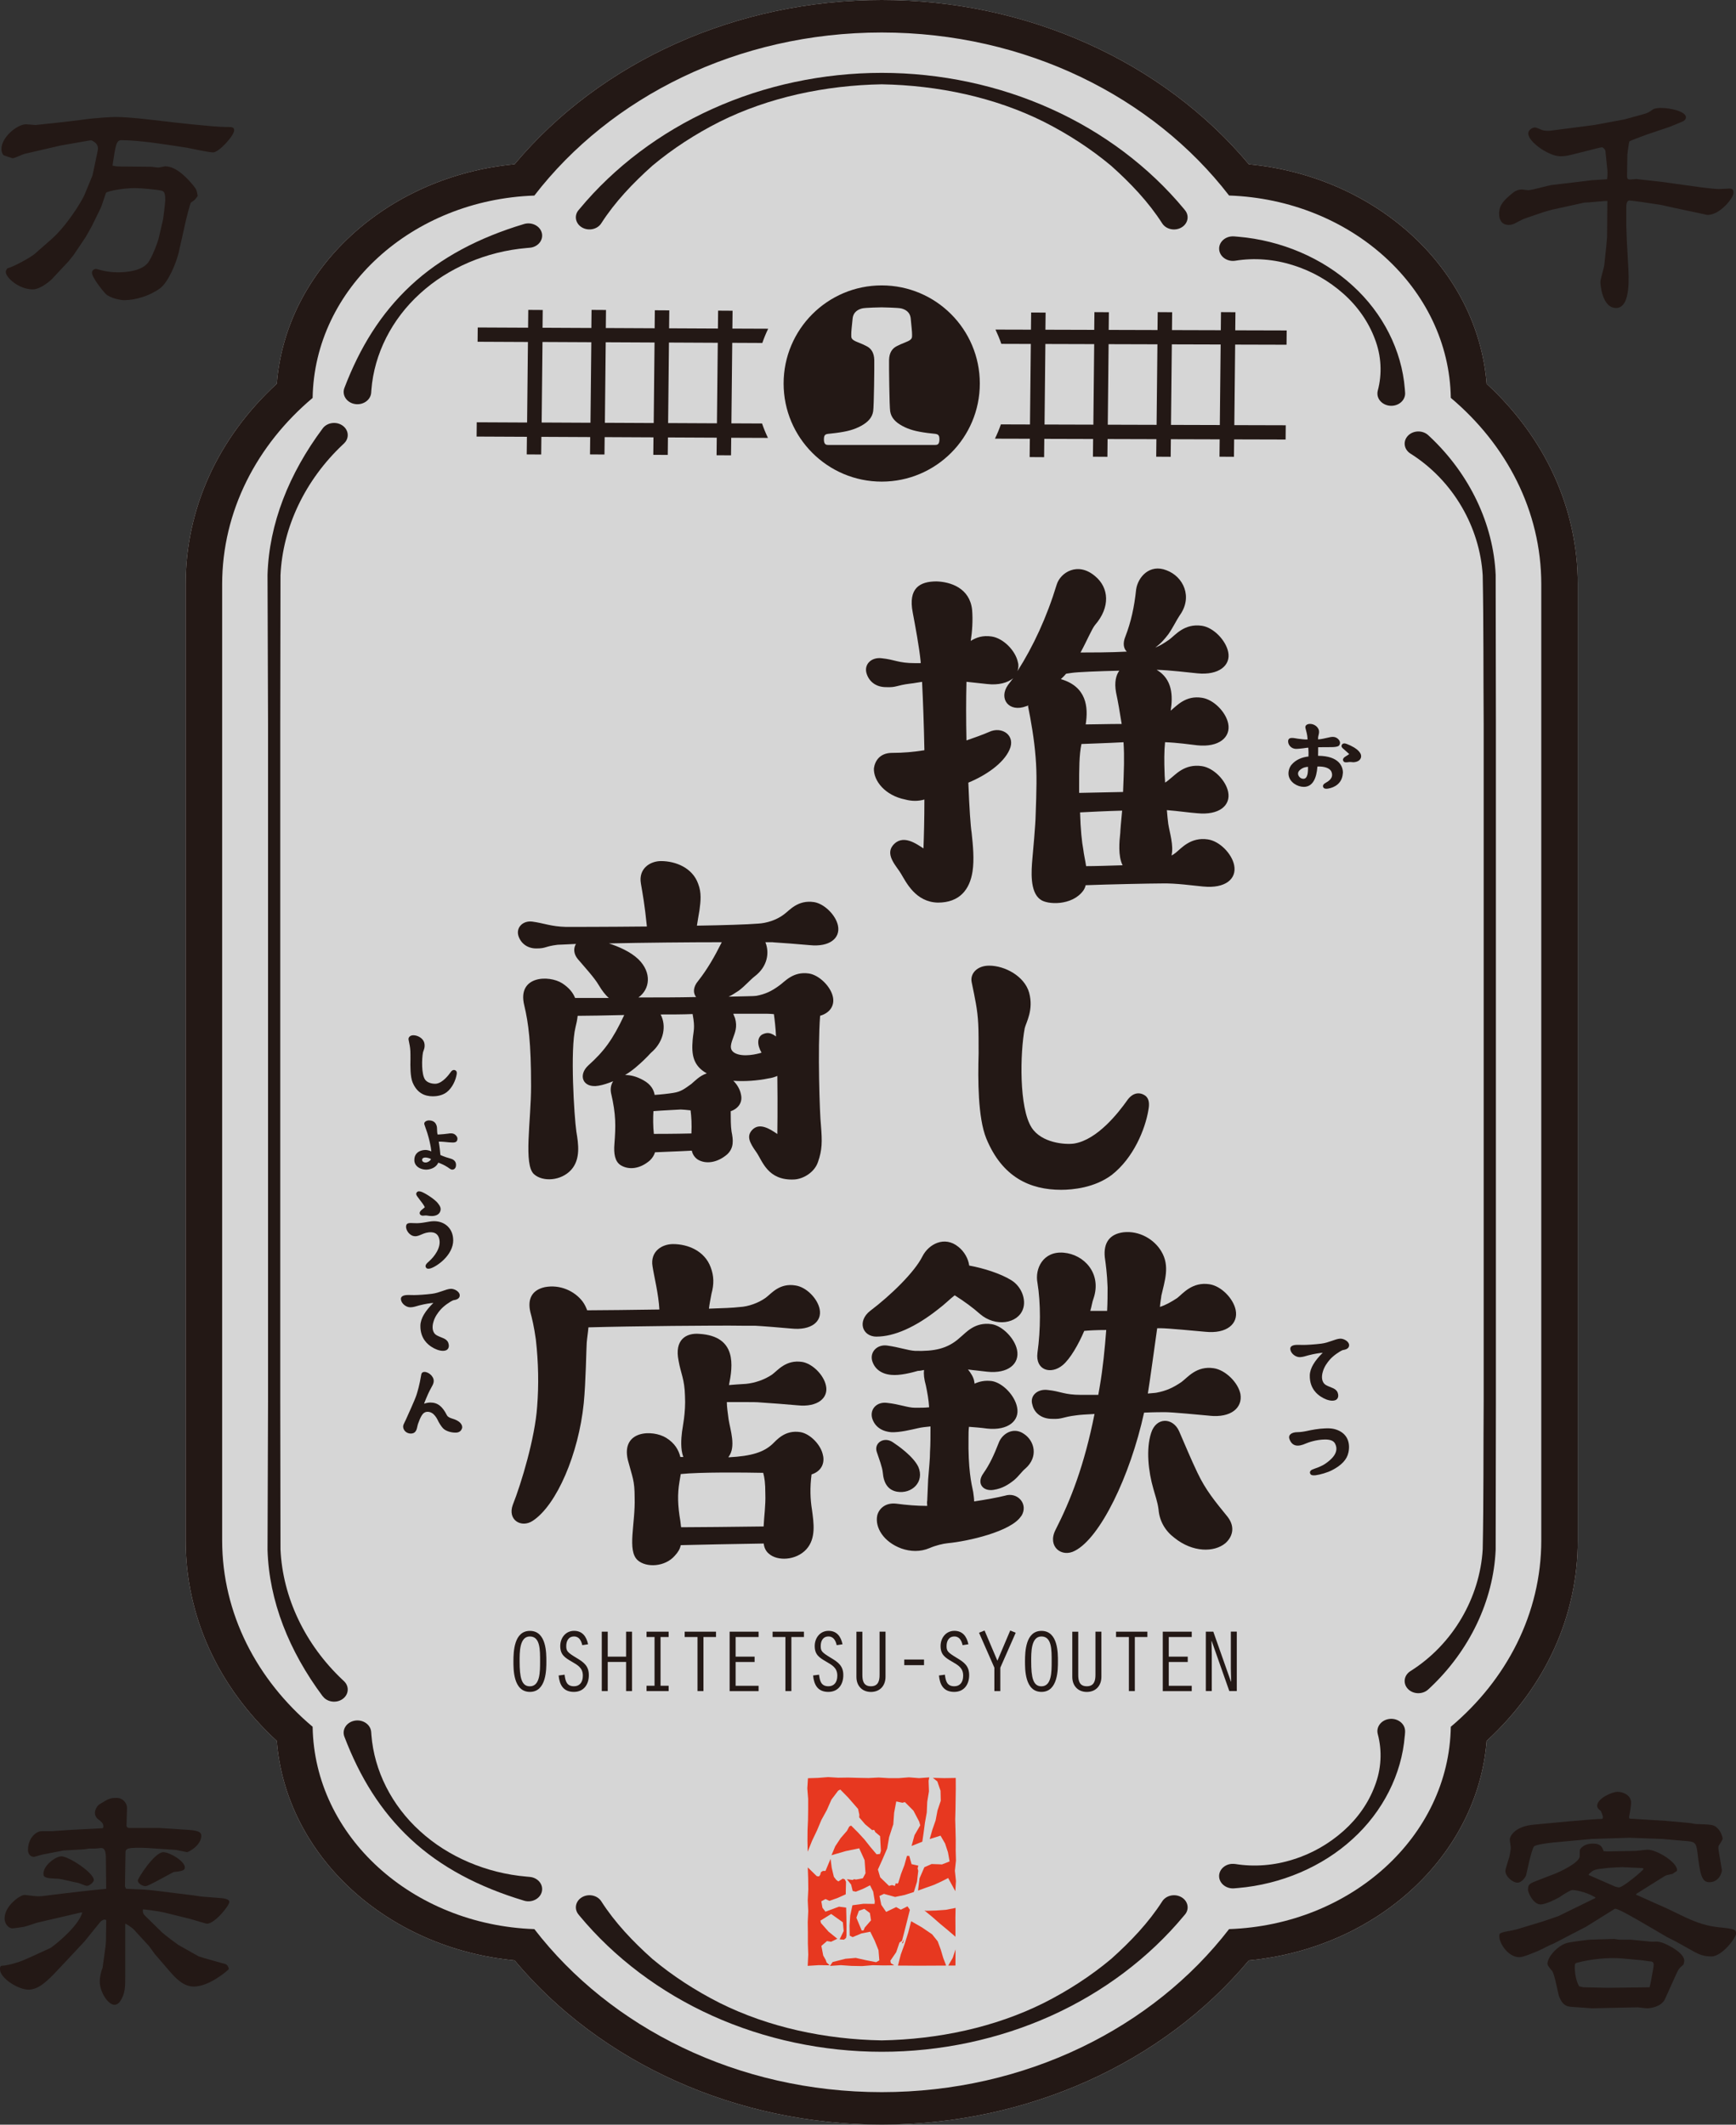
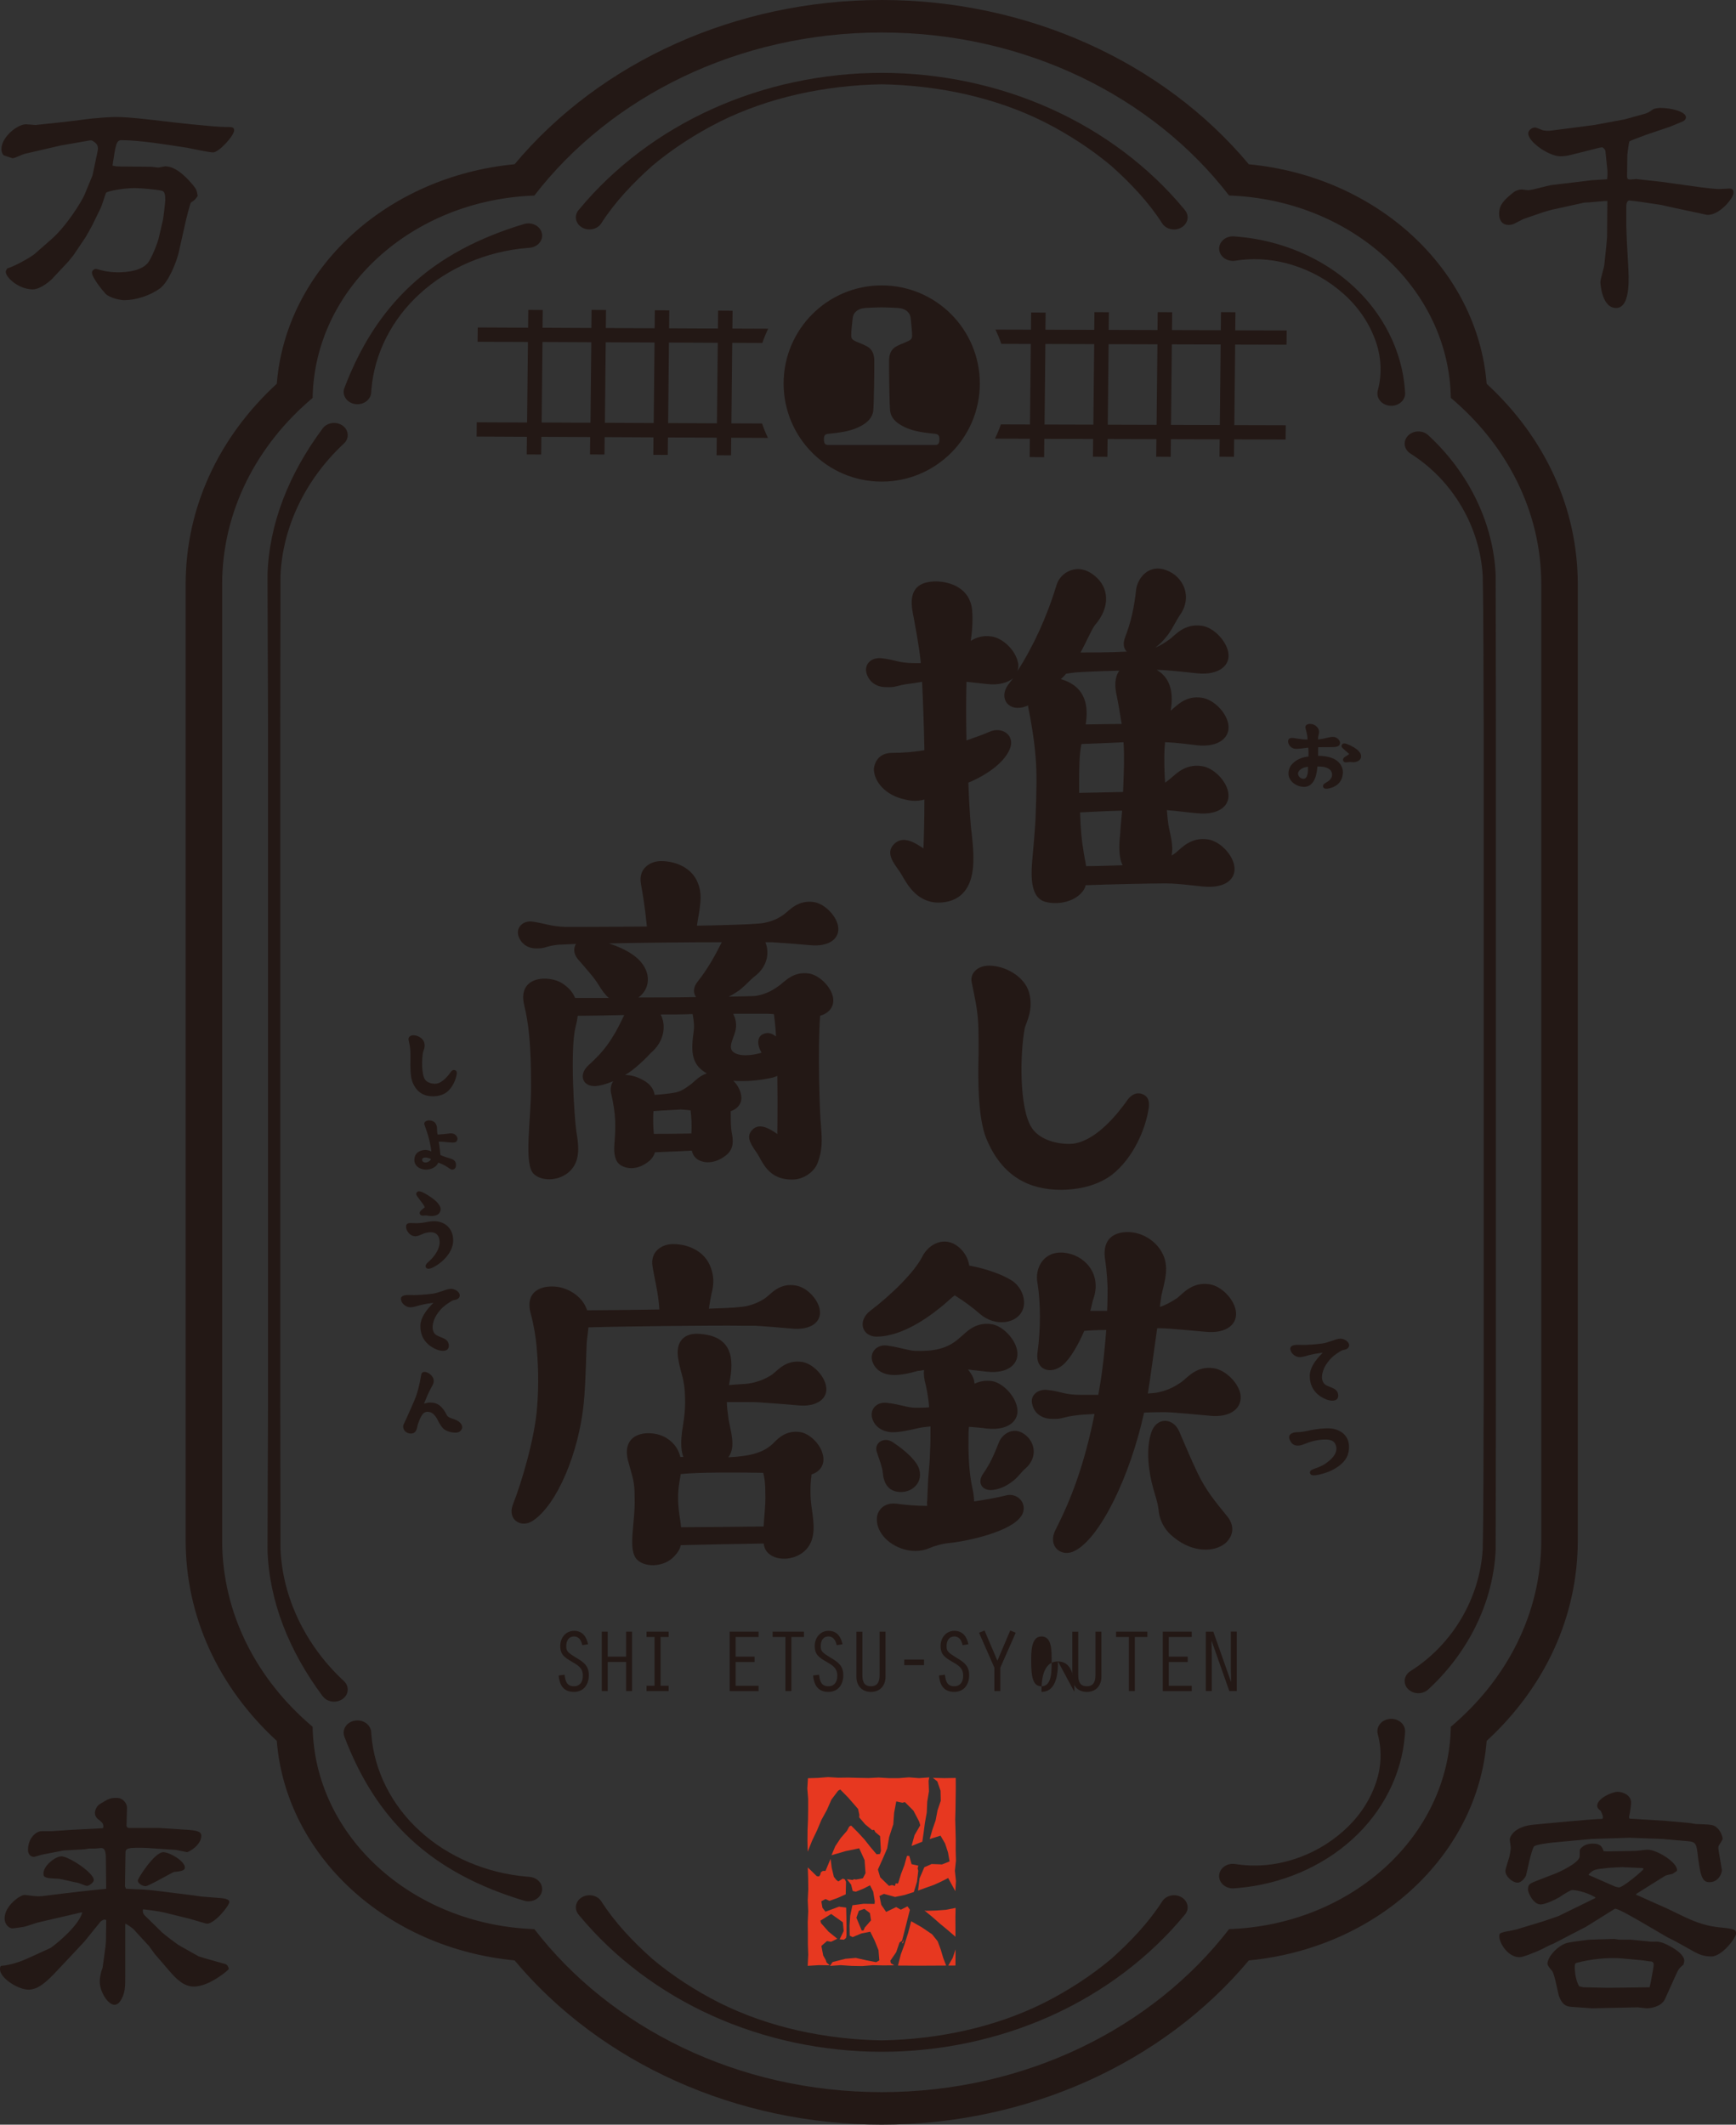
<svg xmlns="http://www.w3.org/2000/svg" id="_レイヤー_2" viewBox="0 0 373.38 456.95">
  <rect x="0" y="0" width="373.38" height="456.95" fill="#333333" stroke="none" />
  <g id="_レイヤー_1-2">
    <g>
-       <path d="M339.35,331.26V125.69c0-16.27-6.94-31.49-19.6-43.15-1.97-24.67-23.58-44.57-51.15-47.21C250.04,13.14,220.8,0,189.64,0s-60.4,13.14-78.96,35.32c-27.57,2.64-49.18,22.54-51.15,47.21-12.67,11.67-19.6,26.88-19.6,43.15v205.58c0,16.27,6.94,31.49,19.6,43.15,1.97,24.67,23.58,44.57,51.15,47.21,18.56,22.18,47.79,35.32,78.96,35.32s60.4-13.14,78.96-35.32c27.57-2.64,49.18-22.54,51.15-47.21,12.67-11.67,19.6-26.88,19.6-43.15h0Z" style="fill:#fff; opacity:.8;" />
      <g>
        <g>
          <path d="M331.5,331.26c0,15.81-7.5,30.04-19.46,40.11-.38,23.55-21.4,42.6-47.69,43.52-16.33,21.17-43.69,35.06-74.71,35.06s-58.39-13.89-74.71-35.06c-26.29-.92-47.31-19.97-47.69-43.52-11.96-10.07-19.46-24.3-19.46-40.11V125.69c0-15.81,7.5-30.04,19.46-40.11,.38-23.55,21.4-42.6,47.69-43.52C131.25,20.88,158.62,6.99,189.64,6.99s58.39,13.89,74.71,35.06c26.29,.92,47.31,19.97,47.69,43.52,11.96,10.07,19.46,24.3,19.46,40.11v205.58m7.85,0V125.69c0-16.27-6.94-31.49-19.6-43.15-1.97-24.67-23.58-44.57-51.15-47.21C250.04,13.14,220.8,0,189.64,0s-60.4,13.14-78.96,35.32c-27.57,2.64-49.18,22.54-51.15,47.21-12.67,11.67-19.6,26.88-19.6,43.15v205.58c0,16.27,6.94,31.49,19.6,43.15,1.97,24.67,23.58,44.57,51.15,47.21,18.56,22.18,47.79,35.32,78.96,35.32s60.4-13.14,78.96-35.32c27.57-2.64,49.18-22.54,51.15-47.21,12.67-11.67,19.6-26.88,19.6-43.15h0Z" style="fill:#231815;" />
          <g>
            <path d="M249.96,48.03c-2.92-4.56-6.77-8.63-10.99-12.39-4.35-3.64-9.24-6.81-14.48-9.46-10.55-5.26-22.71-7.83-34.85-8.05-12.14,.22-24.3,2.79-34.85,8.05-5.25,2.65-10.13,5.82-14.48,9.46-4.22,3.77-8.07,7.83-10.99,12.39-.8,1.25-2.59,1.68-3.99,.97-1.4-.71-1.89-2.3-1.09-3.55,.05-.08,.11-.17,.18-.24l.22-.26c7.48-9.02,17.35-16.47,28.59-21.53,11.23-5.08,23.82-7.75,36.42-7.75,12.6,0,25.18,2.67,36.42,7.75,11.24,5.06,21.11,12.5,28.59,21.53l.2,.25c.96,1.16,.68,2.79-.62,3.64-1.3,.85-3.13,.61-4.09-.55-.07-.08-.13-.17-.19-.26Z" style="fill:#231815;" />
            <path d="M303.36,359.4c9.19-5.78,14.93-15.84,15.54-26.19,.22-10.55,.13-21.3,.21-31.94V155.68c-.08-10.64,0-21.38-.21-31.94-.61-10.35-6.35-20.41-15.54-26.19-1.33-.84-1.64-2.47-.7-3.65,.94-1.18,2.77-1.46,4.1-.63,.16,.1,.3,.21,.43,.33l.43,.4c8.44,7.96,13.59,18.67,14.07,29.63l.05,32.05v145.58l-.05,32.05c-.48,10.96-5.63,21.67-14.07,29.63l-.42,.39c-1.12,1.05-2.98,1.1-4.16,.11-1.18-.99-1.24-2.65-.12-3.7,.13-.13,.29-.24,.44-.34Z" style="fill:#231815;" />
            <path d="M296.33,84.02c.97-3.61,.77-7.53-.63-11.14-1.35-3.62-3.69-6.99-6.76-9.71-3.06-2.72-6.77-4.88-10.81-6.12-4.01-1.3-8.35-1.64-12.42-.98-1.61,.26-3.16-.69-3.45-2.13-.29-1.44,.78-2.81,2.39-3.07,.27-.04,.54-.05,.8-.03l.83,.07c9.27,.78,18.17,4.58,24.65,10.53,6.52,5.92,10.57,13.93,11.22,22.2l.06,.8c.11,1.46-1.12,2.73-2.77,2.83-1.64,.1-3.07-1-3.18-2.46-.02-.27,0-.55,.07-.8Z" style="fill:#231815;" />
            <path d="M254.65,412c-7.48,9.02-17.35,16.47-28.59,21.53-11.24,5.07-23.82,7.75-36.42,7.74-12.6,0-25.18-2.67-36.42-7.74-11.24-5.06-21.11-12.5-28.59-21.53l-.2-.25c-.96-1.16-.68-2.79,.62-3.64,1.3-.85,3.13-.61,4.09,.55,.07,.08,.13,.17,.19,.26,2.92,4.56,6.77,8.63,10.99,12.39,4.35,3.64,9.24,6.81,14.48,9.46,10.55,5.26,22.71,7.84,34.85,8.05,12.14-.22,24.3-2.79,34.85-8.05,5.25-2.65,10.13-5.82,14.48-9.46,4.22-3.77,8.07-7.83,10.99-12.39,.8-1.25,2.59-1.69,3.99-.97,1.4,.71,1.89,2.3,1.09,3.55-.05,.09-.11,.17-.18,.24l-.22,.26Z" style="fill:#231815;" />
            <path d="M302.14,373.31c-.65,8.27-4.7,16.29-11.22,22.2-6.48,5.95-15.38,9.75-24.65,10.54l-.81,.07c-1.63,.14-3.08-.93-3.24-2.38-.16-1.45,1.04-2.75,2.68-2.88,.27-.02,.55,0,.81,.03,4.07,.66,8.41,.31,12.42-.98,4.04-1.24,7.75-3.4,10.81-6.12,3.07-2.72,5.42-6.08,6.76-9.71,1.4-3.6,1.6-7.53,.63-11.14-.38-1.43,.61-2.86,2.21-3.2,1.6-.34,3.21,.54,3.59,1.97,.07,.27,.09,.53,.08,.79l-.06,.82Z" style="fill:#231815;" />
            <path d="M69.41,364.82c-7.26-9.74-11.54-20.5-11.87-31.5l.11-32.05V155.68l-.11-32.05c.33-11,4.61-21.76,11.87-31.5,.9-1.2,2.72-1.53,4.07-.73,1.35,.8,1.72,2.42,.82,3.62-.09,.12-.19,.23-.3,.34l-.34,.32c-8.01,7.57-12.87,17.68-13.33,28.06l-.05,31.94v145.58s.05,31.94,.05,31.94c.46,10.39,5.32,20.5,13.33,28.06l.33,.31c1.11,1.05,1.06,2.7-.12,3.69-1.18,.99-3.04,.94-4.15-.11-.11-.11-.22-.23-.31-.35Z" style="fill:#231815;" />
            <path d="M74.07,83.45c3.31-8.68,7.79-15.99,14.26-22.03,6.46-6.03,14.68-10.33,24.38-13.24,1.55-.46,3.22,.28,3.74,1.65,.52,1.38-.31,2.87-1.86,3.33-.21,.06-.43,.11-.65,.12l-.67,.06c-8.63,.73-16.91,4.27-22.95,9.81-6.07,5.51-9.84,12.97-10.44,20.67l-.05,.66c-.11,1.45-1.53,2.55-3.16,2.45-1.63-.1-2.86-1.36-2.75-2.82,.02-.23,.07-.46,.15-.67Z" style="fill:#231815;" />
            <path d="M79.88,373.13c.6,7.7,4.36,15.16,10.44,20.67,6.04,5.54,14.32,9.07,22.95,9.8l.66,.06c1.62,.14,2.82,1.42,2.66,2.87-.15,1.45-1.6,2.51-3.22,2.37-.23-.02-.46-.06-.66-.13-9.7-2.91-17.92-7.21-24.38-13.24-6.47-6.03-10.95-13.35-14.26-22.03-.53-1.38,.3-2.88,1.85-3.35,1.55-.47,3.23,.27,3.76,1.65,.08,.22,.13,.44,.15,.65l.05,.67Z" style="fill:#231815;" />
          </g>
        </g>
        <g>
          <polygon points="202.34 387.29 201.64 389.37 201.23 391.52 200.53 393.52 199.96 395.52 202.29 394.79 203.27 396.48 203.89 398.37 204.24 400.33 202.59 400.98 202.04 400.95 200.37 400.89 198.81 401.58 197.78 403.96 197.45 406.6 199.19 405.97 200.86 405.38 202.4 404.68 203.93 403.9 205.47 406.73 205.61 404.55 205.38 402.34 205.61 400.14 205.55 397.92 205.56 395.72 205.51 393.51 205.45 391.29 205.51 389.08 205.54 386.87 205.57 384.65 205.56 382.38 203.09 382.42 200.64 382.36 201.6 383.12 202.29 385.13 202.34 387.29" style="fill:#e73820;" />
          <path d="M191.53,421.64l1.23-1.8,.71-2.08,.53-.35,.45-1.72,.43-1.7,.82-3.26-.51-.74-1.44,.72-1-.56-2.16,1.04-1.04-1.52-.4-1.91,.97-.45,2.4,.66,2.07-.43,1.96-.63,.68-2.21,.27-2.34-.14-.54,.16-.58-1.46-.32-.5-1.78h-.49s-.55,1.99-.55,1.99l-.73,1.9-.59,1.93-.22,.17-.32-.12-.18,.59-.62-.18-.65,.17-1.89-1.83-.5-1.68,1.02-2.27,.97-2.25,.42-2.44,.75-2.32,.15-.43,.18-2.51,.46-2.43,1.32,.28,.53-.14,1.85,1.85,1.22,2.33,.24,.81-1.23,2.12-.64,2.32,.28-.1,2.03-.81,.26-1.77,.3-2.27,.4-2.25,.1-2.29,.37-2.25-.08-2.27,.15-.73-2.21,.16-2.17-.17-2.17,.17h-2.17s-2.17-.13-2.17-.13l-2.17,.11-2.17-.04-2.18-.06-2.17,.03-2.18-.13-2.18,.17-2.15,.07-.14,2.2,.18,2.24v2.25s-.03,2.25-.03,2.25l-.1,2.25-.02,2.25,.05,2.36,.95-2.37,1.05-2.2,.95-2.26,1.17-2.13,.99-2.25,1.44-1.91,.46-.25,1.68,1.71,2.15,2.47,.27,1.24-.03,.57,1.28,1.49,1.5,1.25,.44-.05,.24,.48,1.03,.86,.18,3.18-.21,.66-.72,.07-1.33-1.57-1.29-1.63-1.4-1.52-1.46-1.46-.38,.18-.51,.95-1.36,1.57-1.16,1.75-.81,1.93,3.07-.89,2.89-.6,1.16,2.55,.2,2.81-.57,1.08-1.47,.28-.42-.08-.32,.17-1.23-.17,.91,1.16,.34,1.38,.67,.15,1.55-.61,1.51-.76,.68,1.36,.34,2.07-.04,.57-2.39-.03-2.38,.32-.47,2.21-.15,2.19,.04,2.13,.62,.32,1.88-.78,1.92-.38,.95,1.93,.82,2.04,.18,2.19-.69,.39-2.2-.43-2.18-.49-2.23,.19-2.75,.7-.57,.83,2.33-.16,2.3,.16,2.3,.04,2.3-.19,2.3,.05,2.29-.03-.72-.45-.12-.6Zm-5.55-7.06l-.24,.58-.4,.04-1.15-2.76,.54-1.49,1.17-.42,1.2,.9,.24,1.57-1.37,1.58Z" style="fill:#e73820;" />
          <polygon points="205.5 422.72 205.51 420.99 205.52 419.25 204.91 421.08 203.95 422.73 205.5 422.72" style="fill:#e73820;" />
          <polygon points="177.59 421.5 177.06 420.58 176.66 418.5 177.87 417.46 178.75 417.61 180.09 416.96 178.2 415.43 176.58 413.59 176.45 413.07 178.77 411.63 181.28 413.42 181.46 415.3 180.59 417.09 181.52 417.16 181.96 416.8 182.06 416.26 182.07 414.27 182.04 412.28 181.99 410.27 180.45 410.06 177.54 411.14 176.89 410.29 176.65 408.91 177.55 408.42 178.4 408.81 180.17 408.18 181.9 407.4 181.96 404.73 181.72 404.21 181.28 404.03 180.3 404.63 179.86 404.3 179.35 403.64 178.89 401.72 178.64 399.77 177.55 402.37 176.97 402.38 176.56 402.65 176.41 403.22 176.14 403.56 175.67 403.5 173.74 401.62 173.82 404.02 173.85 406.36 173.73 408.69 173.84 411.03 173.73 413.37 173.76 415.7 173.76 418.05 173.84 420.39 173.72 422.79 176.11 422.64 178.44 422.67 177.78 422.06 177.59 421.5" style="fill:#e73820;" />
          <polygon points="199.17 410.95 198.81 410.87 200.51 412.26 202.16 413.71 203.85 415.11 205.5 416.53 205.5 414.48 205.49 412.41 205.53 410.33 203.42 410.74 201.3 410.89 199.17 410.95" style="fill:#e73820;" />
          <polygon points="194.21 417.92 194.44 417.09 193.98 417.92 194.21 417.92" style="fill:#e73820;" />
          <polygon points="200.48 416.01 198.28 414.51 195.97 413.19 195.34 415.64 194.58 418.05 193.74 420.35 193.13 422.73 195.22 422.74 197.29 422.76 199.36 422.75 201.43 422.74 203.5 422.73 202.86 421.06 202.35 419.33 201.68 417.51 200.48 416.01" style="fill:#e73820;" />
        </g>
        <g>
          <path d="M345.23,32.35c-.05-.26-.22-.42-.61-.68-.61,.05-1.6,.37-2.71,.63l-4.2,1.05c-.83,.21-1.6,.26-2.1,.26-2.49,0-6.91-3.1-6.91-4.89,0-.89,1.05-1.31,1.44-1.31,.22,0,1.38,.47,1.6,.58,.55,.16,1.27,.16,1.77,.11l9.35-1.21,6.53-1.21,4.2-1.16c.72-.21,1-.32,1.94-1,.33-.21,1.11-.31,1.6-.31,2.43,0,5.48,.84,5.48,2,0,.53-.5,.84-.66,.89-.5,.21-2.71,1.16-3.21,1.31l-4.7,1.58c-.39,.16-3.43,1.26-3.59,1.42-.11,.21-.44,2.68-.44,2.84l-.06,4.57c0,.58,.06,.79,.78,.79,.22,0,1-.11,1.16-.11l5.64,.63,2.99,.42,5.36,.74c.88,.11,2.99,.37,3.82,.37,.39,0,2.1-.11,2.27-.11,.83,0,.88,.53,.88,.89,0,1.21-2.99,4.78-5.53,4.78-.33,0-.78-.16-1.11-.21l-6.14-1.31-2.82-.63-4.2-.63c-.17-.05-2.54-.32-2.6-.32-.66,0-.66,1.16-.66,1.26v4.26l.11,3.15,.33,6.04c.22,4.1-.06,8.41-2.65,8.41-3.04,0-3.37-5.2-3.37-5.57,0-.58,.83-3.31,.83-3.57l.44-4.15,.17-2,.06-7.72c-.66-.05-3.76,.32-4.42,.32-.17,0-.33,0-.66,.05l-6.91,1.52-1.66,.47-3.54,1.21c-1.11,.37-1.33,.53-2.82,1.31-.28,.1-.61,.26-1.22,.26-1.71,0-2.05-1.42-2.05-2.42,0-1.94,1.16-2.94,2.43-4.04,.61-.53,1.33-1.16,2.49-1.16,.06,0,1.16,.16,1.33,.16,.77,0,4.2-1,4.92-1.1l8.74-1.05,3.32-.21c.06-.47,.11-1.31,.06-1.89l-.44-4.31Z" style="fill:#231815;" />
          <path d="M343.13,408.06c-2.21-1.31-4.53-1.58-4.92-1.58-.44,0-1.77,.84-2.87,1.58-.77,.47-2.99,1.52-3.98,1.52-1.6,0-2.71-2.57-2.71-3.1,0-1.26,.22-1.36,2.43-2.21l3.15-1.21c1.16-.42,5.53-2.47,5.53-3.83,0-.16,0-1.42,.06-1.47,.55-.84,1.6-1.26,2.71-1.26,1.49,0,1.99,.42,2.38,1.63l.72,.05,6.03-.11c.44,0,2.32-.26,2.71-.26,2.05,0,6.69,2.89,6.3,4.57-.16,.11-.88,.58-.94,.63-.28,.05-1.49,.31-1.6,.42l-3.87,2.42c-1.77,1.1-1.99,1.26-2.32,1.47l-.06,.16,6.58,2.94,4.04,1.94c3.76,1.79,6.19,2.05,7.91,2.21,2.49,.26,2.99,.42,2.99,1.26,0,.89-2.99,4.94-5.31,4.94-1.6,0-2.6-.42-3.59-.95l-4.15-2.31-1.77-.89-5.75-3.36c-1.49-.84-5.14-2.99-5.53-2.73l-6.14,3.83-7.08,3.68c-.55,.16-2.71,1.31-3.21,1.52-1.05,.42-3.21,1.37-4.09,1.37-2.38,0-4.31-2.94-4.31-4.52,0-.63,.17-.68,1.22-.95,.39-.05,2.21-.42,2.54-.52l5.7-1.73,3.21-1.1,7.96-3.89,.06-.16Zm1.6-17.02c.06-.47,0-.58-.44-1.58-.33-.26-.77-.58-.77-1.1,0-1.58,3.21-3,4.37-3s2.93,.68,2.93,2.36c0,.42-.22,2.1-.44,2.99,0,.16,0,.42,.17,.42l7.69,.47,4.65,.42c.28,0,1.55,.21,1.82,.26,3.32,.11,3.65,.16,4.31,.58,1.11,.79,1.49,2.26,1.49,2.63,0,.11-.66,1.21-.83,1.42-.11,.21-.11,.58-.06,.95l.72,4.31c.06,.37-.5,2.63-2.71,2.63-1.66,0-1.99-1.79-2.54-6.41-.28-2.26-.66-2.31-2.71-2.47l-4.81-.42-7.08-.26-8.18,.26-8.02,.74c-.78,.05-4.09,.47-4.37,.89-.61,.84-1.6,5.99-1.71,6.25,0,.05-.77,1.52-1.83,1.52-1,0-2.6-1.31-2.6-2.52,0-.47,.72-2.52,.83-2.94,.06-.37,.33-1.42,.33-2.05,0-.26-.22-1.52-.22-1.79,0-.47,.83-2.84,5.36-3.2,2.32-.21,12.44-1.21,14.49-1.21l.17-.16Zm13.38,38.88c-.78,1.73-3.26,2-3.82,2-.33,0-1.99-.21-2.05-.21l-9.84,.21-4.53-.32c-1.38-.11-1.94-.84-2.49-2.1-.22-.37-1-4.99-1.55-5.62-.33-.37-1-1.16-1-1.52,0-1.58,2.43-4.2,4.53-4.57,.44-.11,4.15-.63,4.65-.63l5.2-.16c.17,0,.88,.16,1.05,.16h2.49l4.26,.42c.22,.05,1.11,0,1.27,0,.72,0,1.44,.26,2.21,.63,1.77,.84,3.76,2.21,3.76,3.47,0,.21-.11,.79-.22,.89-.83,.68-1.05,.95-1.6,2.21l-2.32,5.15Zm-17.53-2.52l5.25,.11,8.96-.11c.22-.68,.5-2.52,.61-3.05,.06-.26,.28-1.52,.28-1.79,0-.68-.5-.73-.72-.73-.33,0-1.71-.26-1.99-.26l-4.04-.37c-2.87-.26-6.69,.11-9.62,.89-.44,.1-.61,.16-.61,.95,0,1.31,.28,2.99,.94,4.15l.94,.21Zm6.86-21.64c.16,.05,.61,.16,.77,.16,.88,0,5.25-3.68,5.25-3.94,0-.05-.06-.16-.06-.21l-4.48-.21c-.55,0-3.21,.16-3.43,.21-2.49,.26-2.76,.31-3.76,1.31l-.06,.16,5.75,2.52Z" style="fill:#231815;" />
          <path d="M27.48,35.82l5.14,.05c.22,.05,1.27,.16,1.49,.16,.17,0,1.27-.26,1.44-.26,2.54,0,5.03,2.94,5.97,4.05,.72,.89,.78,1.05,1,2.31-.55,.84-.66,.89-1.44,1.42-.22,.21-1.16,4.05-1.22,4.41l-1.44,6.41c-.5,2.1-2.21,6.36-4.04,7.67-2.16,1.58-5.25,2.52-7.69,2.52-.61,0-2.93-.37-3.98-1.37-.61-.63-2.93-3.52-2.93-4.52,0-.63,.61-.84,.83-.84s.94,.26,1.49,.37c.83,.21,2.1,.37,3.21,.37,1.49,0,5.48-.16,6.8-2.47,.94-1.58,1.88-4.26,1.99-4.73l.94-4.04c.06-.11,.5-3.84,.5-4.2,0-.89,0-1.94-.72-2.1-1-.26-4.59-.58-5.75-.58-2.6,0-5.81,.63-6.25,1-.06,0-.94,2.89-1.22,3.41l-1.88,3.83-1.27,2.26-2.65,3.94-1.11,1.37-3.59,3.83c-.11,.11-2.32,2.15-4.04,2.15-3.04,0-5.81-2.57-5.81-3.73,0-.26,.06-.42,.33-.79,1.27-.31,4.92-2.31,5.81-3.05l3.65-3.2c3.32-2.89,6.58-8.25,7.13-9.56l1.71-4.15,.11-.47,1-4.73c.33-1.47-.5-1.94-1.27-2.36h-.39l-6.3,1.1-7.74,1.79c-.44,.11-2.16,.95-2.6,.95-.06,0-1.82-.63-1.88-.63-.39-.31-.5-1-.5-1.37,0-2.52,3.37-5.31,5.31-5.31,.33,0,1.71,.16,1.99,.16,.17,0,7.96-.84,9.4-1.05,3.98-.58,7.47-.68,7.85-.68,3.04,0,8.79,.74,9.73,.84,1.99,.26,11.39,1.31,13.83,1.31,1.49,0,1.94,0,1.94,.74,0,1.1-3.26,4.73-4.53,4.73-.88,0-4.76-.84-5.59-1-4.15-.63-10.07-1.63-14.16-1.63-1.05,0-1.22,1-1.88,5.46q.61,.21,1.99,.21h1.27Z" style="fill:#231815;" />
          <path d="M17.42,411.31l-9.24,2.15c-.5,.11-2.65,.89-3.1,.95-.39,.05-2.1,.32-2.43,.32-.66,0-1.66-.79-1.66-2.15,0-2.73,3.37-5.04,4.26-5.04,.39,0,2.05,.26,2.38,.26,.66,.05,1.05,0,1.38,0l4.26-.53c1.55-.21,5.97-.68,7.41-.84,.33-.05,1.88-.16,2.16-.21l-.06-6.09c0-1.26,0-2.68-1-2.68-.17,0-1,.11-1.22,.11h-1.38c-.16,0-.88,.16-1,.16l-4.53,.26-4.59,.89c-.28,.05-1.55,.47-1.77,.47-.89,0-1.27-.79-1.27-1.47,0-2.63,1.82-4.05,2.93-4.05h2.21l4.65-.31h.11l6.14-.32c.11,0,.17-.26,.17-.37,0-.68-.33-.95-1.27-1.68-.33-.32-.55-.79-.55-1.21,0-.79,.55-1.63,1-1.89,1.94-1.21,2.27-1.37,3.7-1.37s2.21,1.26,2.21,2.1c0,.63-.11,3.31-.11,3.83,0,.37,.28,.53,.55,.53h6.36l6.47,.42c2.43,.16,2.71,.68,2.71,1.26,0,2-2.65,3.52-3.1,3.52-.11,0-1.99-.42-2.32-.47l-6.19-.42c-1.88-.11-3.21,0-3.43,0-.83,.11-1.27,.26-1.27,.95l-.11,7.3,.22,.52c3.76,.16,4.15,.16,6.36,.42l8.13,1,1.77,.26,4.09,.32c.55,.05,1.88,.16,1.88,.84,0,.79-3.15,4.68-4.81,4.68-.22,0-3.04-.89-3.87-1.1l-5.31-1.31c-1.33-.32-4.26-.68-4.59-.68-.06,.47-.06,.89,.5,1.42l3.59,3.52c.55,.52,3.15,2.47,3.48,2.68l4.37,2.47,1.33,.42,4.48,1.26c.5,.16,.72,.89,.72,1.05s-4.15,3.78-7.52,3.78c-2.16,0-3.76-1.63-5.14-3.21l-3.26-3.78-1.22-1.68-3.37-3.68c-.16-.16-1.38-1.1-1.77-1.16v11.24c0,2.36,0,3.83-1.11,5.46-.28,.42-.72,.73-1.22,.73-1.33,0-3.15-2.68-3.15-5.04,0-.68,.11-1.21,.33-2.1,.06-.16,.22-.73,.28-.84l.61-4.41,.11-1.26,.06-4.57c-.11-.05-.28-.11-.39-.11-.17,0-.72,.26-.94,.58l-3.32,4.1-3.04,3.26-2.77,2.94c-2.16,2.31-4.09,4.2-6.25,4.2s-6.14-2.42-6.14-4.41c0-.68,.22-.74,.5-.74,.44,0,2.16-.26,4.48-1.16,.94-.37,5.09-2.31,5.92-2.68,1.94-1.37,6.14-5.04,6.8-7.62h-.28Zm-4.26-12.08c1.66,0,7.02,3.57,7.02,5.1,0,.47-.94,1.26-1.49,1.26-.33,0-1.6-.58-1.83-.63-.66-.1-3.59-.84-4.2-.89-2.65-.11-3.32-.21-3.32-1.1,0-1.84,2.71-3.73,3.82-3.73Zm21.95-.89c1.33,0,4.65,1.89,4.65,3.31,0,.68-.83,.79-2.32,.95-.28,0-5.42,3.05-6.14,3.05s-1.66-.63-1.66-1.21c0-.47,3.59-6.09,5.47-6.09Z" style="fill:#231815;" />
        </g>
        <g>
-           <path d="M117.51,357.3c0,1.61,.06,6.57-3.54,6.57s-3.54-4.93-3.54-6.57c0-2.11,.13-6.55,3.54-6.55,3.6,0,3.54,4.87,3.54,6.55Zm-5.75,0c0,3.45,.4,5.37,2.2,5.37,2.22,0,2.2-3.14,2.2-5.37,0-2.41,.06-5.35-2.2-5.35s-2.2,3.47-2.2,5.35Z" style="fill:#231815;" />
          <path d="M125.24,353.83c-.21-.94-.67-1.88-1.76-1.88-1.21,0-1.69,.98-1.69,2.05s.21,1.36,2.22,2.57c1.57,.94,2.64,1.73,2.64,3.7s-1.07,3.6-3.22,3.6c-2.26,0-3.08-1.49-3.28-3.53l1.28-.17c.17,1.42,.48,2.49,2.03,2.49,1.11,0,1.9-.75,1.9-2.28,0-1.68-1.09-2.26-2.41-3.03-1.48-.86-2.45-1.48-2.45-3.35,0-1.73,1.15-3.26,2.97-3.26s2.68,1.28,3.01,2.89l-1.25,.19Z" style="fill:#231815;" />
          <path d="M129.43,350.92h1.28v5.37h3.95v-5.37h1.28v12.78h-1.28v-6.27h-3.95v6.27h-1.28v-12.78Z" style="fill:#231815;" />
          <path d="M140.78,352.07h-1.72v-1.15h4.75v1.15h-1.74v10.48h1.74v1.15h-4.75v-1.15h1.72v-10.48Z" style="fill:#231815;" />
-           <path d="M150.02,352.07h-2.76v-1.15h6.74v1.15h-2.7v11.63h-1.28v-11.63Z" style="fill:#231815;" />
          <path d="M156.93,350.92h6.23v1.15h-4.94v4.22h4.08v1.15h-4.08v5.12h4.94v1.15h-6.23v-12.78Z" style="fill:#231815;" />
          <path d="M168.93,352.07h-2.76v-1.15h6.74v1.15h-2.7v11.63h-1.28v-11.63Z" style="fill:#231815;" />
          <path d="M179.96,353.83c-.21-.94-.67-1.88-1.76-1.88-1.21,0-1.68,.98-1.68,2.05s.21,1.36,2.22,2.57c1.57,.94,2.64,1.73,2.64,3.7s-1.07,3.6-3.22,3.6c-2.26,0-3.08-1.49-3.28-3.53l1.28-.17c.17,1.42,.48,2.49,2.03,2.49,1.11,0,1.9-.75,1.9-2.28,0-1.68-1.09-2.26-2.41-3.03-1.48-.86-2.45-1.48-2.45-3.35,0-1.73,1.15-3.26,2.97-3.26s2.68,1.28,3.01,2.89l-1.25,.19Z" style="fill:#231815;" />
          <path d="M185.48,350.92v9.29c0,1.26,.25,2.45,1.84,2.45s1.86-1.21,1.86-2.45v-9.29h1.28v9.68c0,1.99-1.25,3.28-3.14,3.28s-3.12-1.32-3.12-3.22v-9.73h1.28Z" style="fill:#231815;" />
          <path d="M194.49,356.91h4.25v1.21h-4.25v-1.21Z" style="fill:#231815;" />
          <path d="M207.04,353.83c-.21-.94-.67-1.88-1.76-1.88-1.21,0-1.69,.98-1.69,2.05s.21,1.36,2.22,2.57c1.57,.94,2.64,1.73,2.64,3.7s-1.07,3.6-3.22,3.6c-2.26,0-3.08-1.49-3.28-3.53l1.28-.17c.17,1.42,.48,2.49,2.03,2.49,1.11,0,1.9-.75,1.9-2.28,0-1.68-1.09-2.26-2.41-3.03-1.48-.86-2.45-1.48-2.45-3.35,0-1.73,1.15-3.26,2.97-3.26s2.68,1.28,3.01,2.89l-1.25,.19Z" style="fill:#231815;" />
          <path d="M217.27,350.67l1.19,.48-3.31,7.51v5.04h-1.28v-5.04l-3.3-7.51,1.19-.48,2.76,6.5,2.76-6.5Z" style="fill:#231815;" />
-           <path d="M227.54,357.3c0,1.61,.06,6.57-3.54,6.57s-3.54-4.93-3.54-6.57c0-2.11,.13-6.55,3.54-6.55,3.6,0,3.54,4.87,3.54,6.55Zm-5.75,0c0,3.45,.4,5.37,2.2,5.37,2.22,0,2.2-3.14,2.2-5.37,0-2.41,.06-5.35-2.2-5.35s-2.2,3.47-2.2,5.35Z" style="fill:#231815;" />
+           <path d="M227.54,357.3c0,1.61,.06,6.57-3.54,6.57c0-2.11,.13-6.55,3.54-6.55,3.6,0,3.54,4.87,3.54,6.55Zm-5.75,0c0,3.45,.4,5.37,2.2,5.37,2.22,0,2.2-3.14,2.2-5.37,0-2.41,.06-5.35-2.2-5.35s-2.2,3.47-2.2,5.35Z" style="fill:#231815;" />
          <path d="M231.91,350.92v9.29c0,1.26,.25,2.45,1.84,2.45s1.86-1.21,1.86-2.45v-9.29h1.28v9.68c0,1.99-1.25,3.28-3.14,3.28s-3.12-1.32-3.12-3.22v-9.73h1.28Z" style="fill:#231815;" />
          <path d="M242.8,352.07h-2.76v-1.15h6.74v1.15h-2.7v11.63h-1.28v-11.63Z" style="fill:#231815;" />
          <path d="M250.09,350.92h6.23v1.15h-4.94v4.22h4.08v1.15h-4.08v5.12h4.94v1.15h-6.23v-12.78Z" style="fill:#231815;" />
          <path d="M259.35,350.92h1.61l3.79,10.75,.04-.04-.06-2.86v-7.86h1.28v12.78h-1.61l-3.79-10.77-.04,.04,.06,2.89v7.84h-1.28v-12.78Z" style="fill:#231815;" />
        </g>
        <g>
          <path d="M163.92,91.08l-6.61-.03,.18-17.32,6.47,.03c.36-1.05,.78-2.07,1.26-3.06l-7.7-.03,.04-3.84-3.11-.02-.04,3.85-10.5-.05,.04-3.86-3.11-.02-.04,3.87-10.5-.05,.04-3.88-3.11-.02-.04,3.89-10.5-.05,.04-3.82-3.11-.02-.04,3.83-10.83-.05-.03,3.07,10.83,.05-.18,17.32-10.83-.05-.03,3.07,10.82,.05-.04,3.79,3.11,.02,.04-3.8,10.5,.05-.04,3.73,3.11,.02,.04-3.74,10.5,.05-.04,3.76,3.11,.02,.04-3.76,10.5,.05-.04,3.78,3.11,.02,.04-3.78,7.9,.03c-.48-1-.9-2.02-1.26-3.08Zm-36.92-.16l-10.5-.05,.18-17.32,10.5,.05-.18,17.32Zm13.6,.06l-10.5-.05,.18-17.32,10.5,.05-.18,17.32Zm13.6,.06l-10.5-.05,.18-17.32,10.5,.05-.18,17.32Z" style="fill:#231815;" />
          <path d="M276.71,74.14l.03-3.07-11.06-.03,.04-3.89-3.11-.02-.04,3.89-10.5-.03,.04-3.84-3.11-.02-.04,3.85-10.5-.03,.04-3.8-3.11-.02-.04,3.81-10.5-.03,.04-3.68-3.11-.02-.04,3.69-7.63-.02c.47,1,.9,2.02,1.25,3.07l6.35,.02-.18,17.32-6.26-.02c-.36,1.05-.79,2.07-1.27,3.07l7.5,.02-.04,3.94,3.11,.02,.04-3.94,10.5,.03-.04,3.81,3.11,.02,.04-3.82,10.5,.03-.04,3.77,3.11,.02,.04-3.78,10.5,.03-.04,3.73,3.11,.02,.04-3.74,11.07,.03,.03-3.07-11.06-.03,.18-17.32,11.06,.03Zm-41.55,17.19l-10.5-.03,.18-17.32,10.5,.03-.18,17.32Zm13.6,.04l-10.5-.03,.18-17.32,10.5,.03-.18,17.32Zm13.6,.04l-10.5-.03,.18-17.32,10.5,.03-.18,17.32Z" style="fill:#231815;" />
        </g>
        <path d="M210.74,82.48c0,11.66-9.45,21.1-21.1,21.1s-21.1-9.45-21.1-21.1,9.45-21.1,21.1-21.1,21.1,9.45,21.1,21.1Zm-8.72,11.56c-.08-.54-.42-.66-.83-.73-.34-.05-.66-.06-1.71-.19-2.47-.33-3.94-.72-5.43-1.53-1.45-.79-2.37-1.74-2.59-3.13-.17-1.08-.27-9.78-.24-11.03,.04-1.64,.72-2.53,1.71-3.01,.51-.25,.79-.4,1.97-.87,1.38-.54,1.26-.96,1.27-1.55,.01-.59-.14-1.92-.29-3.48-.15-1.56-1.34-2-2.01-2.18-.66-.18-4.24-.24-4.24-.24,0,0-3.57,.05-4.24,.24-.66,.18-1.85,.63-2.01,2.18s-.31,2.89-.29,3.48c.01,.59-.11,1.01,1.27,1.55,1.18,.46,1.47,.62,1.97,.87,.99,.48,1.67,1.37,1.71,3.01,.03,1.25-.06,9.95-.24,11.03-.22,1.38-1.14,2.33-2.59,3.13-1.49,.81-2.96,1.21-5.43,1.53-1.05,.14-1.38,.14-1.71,.19-.41,.06-.75,.19-.83,.73-.07,.47-.03,1.01,.1,1.25,.12,.23,.28,.4,.74,.4h23.1c.46,0,.62-.16,.74-.4,.12-.24,.17-.78,.1-1.25Z" style="fill:#231815;" />
        <g>
          <g>
            <path d="M98.21,231.11c-.19,1.13-.87,2.81-2.15,3.8-1,.75-2.27,.87-2.95,.87-1.81,0-3.44-.73-4.38-3.02-.49-1.21-.49-3.44-.45-4.97,0-.63,0-1.35-.02-1.72-.04-.87-.19-1.5-.38-2.45-.11-.5,.32-.97,1.02-.97,.92,0,2.06,.61,2.34,1.57,.28,1.01-.17,1.74-.26,2.09-.28,1.45-.34,4.67,.41,5.82,.57,.89,1.93,1.01,2.49,.93,1.36-.22,2.59-1.82,3.08-2.51,.3-.44,.7-.55,1.06-.3,.26,.18,.26,.52,.19,.85Z" style="fill:#231815;" />
            <path d="M98.38,244.99c-.04,.53-.36,.73-1.02,.73-.23,0-.51-.02-.77-.04-.59-.06-1.7-.18-2.23-.15,.17,.91,.34,2.47,.36,2.87,.19,.1,.79,.34,1.21,.48,.66,.2,1.17,.34,1.36,.43,.43,.22,.76,.56,.79,1.15,.04,.77-.43,1.19-.98,1.07-.23-.06-.62-.37-.83-.51-.66-.44-1.53-.81-2-.97-.47,1.07-1.66,1.47-2.55,1.5-.85,0-1.6-.28-2.08-.77-.41-.42-.58-.97-.51-1.58,.11-1.15,1-1.82,2.3-1.88,.47-.02,1.13,.18,1.34,.32-.04-.45-.15-1.15-.21-1.4-.23-1.18-.51-2.1-.66-2.59-.09-.3-.55-1.64-.62-1.8-.19-.55,.47-.89,1-.89s1.19,.2,1.49,.81c.19,.37,.23,.69,.23,1.07,0,.57,.06,.97,.11,1.15h.3c.58-.02,1.47-.12,1.91-.18,.51-.08,1.15-.16,1.62,.26,.32,.28,.47,.59,.45,.89Zm-5.68,4.29c-.19-.14-.68-.28-1-.32-.64-.08-.98,.2-.91,.57,.06,.34,.41,.49,.72,.49,.55,0,1.06-.42,1.19-.73Z" style="fill:#231815;" />
            <path d="M97.48,266.71c0,3.25-3.49,5.64-4.85,6.07-.43,.14-.83,.12-1-.16-.32-.49,.15-.91,.72-1.42,.98-.87,2.64-2.89,2.1-4.83-.13-.51-.51-1.31-1.68-1.35-1.7-.06-2.47,.93-3.57,.85-1.13-.08-1.89-1.29-1.87-2.06,.04-.85,.62-.81,1.79-.75,1.76,.1,3-.42,4.23-.42,2.42,0,4.12,1.67,4.12,4.08Zm-7.72-9.39c-.17-.22-.38-.56-.11-.89,.28-.32,.66-.24,1.13-.06,.98,.42,2.83,1.64,3.42,2.43,.41,.54,.81,1.09,.41,1.9-.26,.53-.92,.83-1.77,.83-.79,0-1.02-.2-1.62-.1-.38,.08-.76-.02-.91-.32-.19-.4,.21-.79,.51-1.01,.23-.16,.55-.47,.55-.47,0,0-.19-.47-.87-1.31-.3-.39-.49-.65-.74-.99Z" style="fill:#231815;" />
            <path d="M97.5,279.64c-.76,.32-2.06,1.23-2.78,2.06-.55,.65-1.17,1.46-1.49,2.57-.32,1.03-.32,2.33,.7,2.91,.96,.55,2.13,.63,2.49,1.62,.17,.47,.17,.91-.04,1.23-.23,.37-.66,.49-1.11,.49-.81,0-1.74-.38-2.51-.89-.57-.38-2.4-1.64-2.34-4.55,.04-1.58,1.08-3.17,2.79-4.87-.68,.06-1.7,.2-3.04,.54-.66,.18-1.19,.39-1.87,.41-.96,.02-1.93-.79-2.06-1.64-.11-.65,.41-1.01,1.57-1.01,.17,0,1.13,.02,1.25,.02,.75,0,2.44-.1,3.85-.28,1.64-.2,3-1.03,4.06-1.07,.72-.02,1.72,.51,1.89,1.21,.09,.51-.11,1.09-1.36,1.25Z" style="fill:#231815;" />
            <path d="M99.35,307.21c-.13,.51-.58,.85-1.17,.89-1.02,.06-2-.26-2.57-.65-.47-.32-.87-.95-1.23-1.57-.3-.57-.96-2.25-2.42-2.25-.57,0-.98,.32-1.28,.83-.3,.49-.59,1.25-.74,1.68-.26,.63-.19,1.7-1,2.06-.68,.29-1.72,.02-2.1-.81-.36-.81,.09-1.21,.45-2.06,.38-.89,1.89-4.1,2.3-5.36,.21-.71,.62-1.94,1.02-4.37,.17-.99,1.77-.52,2.38,.49,.43,.59,.38,1.29-.08,2.06-.34,.59-.68,1.3-.81,1.58-.23,.53-.72,1.64-.89,2.16,.47-.16,.93-.25,1.36-.25,1.57,0,2.59,.83,3.55,2.73,.19,.36,.62,.56,1.11,.71,1.49,.42,2.34,1.19,2.15,2.12Z" style="fill:#231815;" />
          </g>
          <path d="M288.81,166.31c-.11,2.14-1.74,3.07-3.21,3.3-.49,.08-.89,0-1.02-.36-.11-.3,.06-.63,.45-.83,.66-.38,1.89-1.05,1.34-2.43-.34-.83-1.57-1.19-3.02-1.13-.19,2.59-1.04,4.37-2.93,4.37-1.36,0-3.04-.97-3.27-2.53-.11-.77,.15-1.66,.64-2.24,.93-1.09,2.27-1.62,3.64-1.76,.02-.71,.02-1.09-.04-1.9-.32,.02-.66,.06-.98,.12-.55,.06-1.11,.14-1.66,.14-.92,0-1.7-.75-1.7-1.62,0-.49,.28-.73,.81-.73,.45-.02,1.02,.14,1.28,.16,.64,.06,1.45,.22,2.1,.16-.06-1.11-.26-1.6-.47-2.49-.11-.53,.38-.85,.98-.85s1.23,.28,1.61,.77c.77,.99,0,1.68,.15,2.57,.66-.06,1.51-.24,2.08-.38,.79-.2,1.4-.28,1.98,.1,.7,.48,.81,1.17,.42,1.6-.4,.44-2.02,.32-2.91,.34,0,0-1.49,.02-1.57,.02,0,.22,0,1.5-.02,1.84,4.59,.02,5.4,2.38,5.34,3.76Zm-7.48-1.39c-.43,.04-.83,.1-1.23,.32-.43,.24-.92,.63-.92,1.13s.43,.99,.89,1.09c.7,.16,1-.26,1.17-1.05,.09-.53,.09-1.11,.09-1.5Zm11.35-1.9c-.19,.53-.72,.85-1.51,.91-.3,.02-.68-.1-1.15-.02-.49,.08-.89,.08-1.06-.18-.32-.47,.11-.85,.49-1.07,.3-.18,.49-.3,.74-.48,0,0-.6-.57-1.21-1.09-.21-.16-.6-.49-.38-.89,.19-.38,.62-.38,1.06-.2,.49,.18,1.02,.43,1.57,.75,.47,.3,1.85,1.19,1.45,2.29Z" style="fill:#231815;" />
          <g>
            <path d="M288.79,290.36c-.76,.32-2.06,1.23-2.78,2.06-.55,.65-1.17,1.46-1.49,2.57-.32,1.03-.32,2.33,.7,2.91,.96,.55,2.13,.63,2.49,1.62,.17,.47,.17,.91-.04,1.23-.23,.37-.66,.49-1.11,.49-.81,0-1.74-.38-2.51-.89-.57-.38-2.4-1.64-2.34-4.55,.04-1.58,1.08-3.18,2.79-4.87-.68,.06-1.7,.2-3.04,.54-.66,.18-1.19,.38-1.87,.41-.96,.02-1.93-.79-2.06-1.64-.11-.65,.4-1.01,1.57-1.01,.17,0,1.13,.02,1.25,.02,.75,0,2.44-.1,3.85-.28,1.64-.2,3-1.03,4.06-1.07,.72-.02,1.72,.51,1.89,1.21,.09,.51-.11,1.09-1.36,1.25Z" style="fill:#231815;" />
            <path d="M290.02,312.37c-.3,1.52-1.51,2.79-3.53,3.82-.91,.49-2.57,.97-3.53,1.09-.59,.06-.98,0-1.13-.3-.19-.32-.06-.67,.34-.89,.47-.24,2.06-.63,3.17-1.5,.79-.59,2.87-2.16,1.79-4.15-.34-.61-1.06-.85-2.15-.85-1.93,.02-3.64,.65-4.14,.87-1.55,.69-2.89,.73-3.51-.97-.3-.83,.36-1.48,1.79-1.48,.47,0,1.28-.1,2-.26,.87-.2,2.49-.51,3.87-.55,.75-.04,1.38,0,1.92,.12,2.47,.59,3.64,2.47,3.12,5.04Z" style="fill:#231815;" />
          </g>
          <g>
            <g>
              <path d="M258.84,190.67c-2.11-.19-6.03-.76-9.05-.67-2.11,0-11.36,.19-16.29,.38-.1,.48-.3,.86-.5,1.15-2.41,3.34-7.84,3.06-9.25,1.91-2.31-1.62-1.91-6.3-1.71-8.69,.1-.96,.7-7.83,.7-9.27,.2-5.44,.3-9.07,0-12.61-.3-3.92-1.01-7.93-1.61-10.89v-.29c-.1,.1-.3,.19-.4,.19-3.72,1.43-6.03-1.62-3.92-4.58,.4-.48,.7-.96,1.11-1.43-1.21,.96-3.12,1.53-5.63,1.24-.91-.1-2.61-.29-4.42-.48-.1,3.82-.1,8.21,0,12.61,1.61-.57,3.32-1.15,4.83-1.81,2.81-1.34,5.83,.76,4.42,3.82-1.31,2.96-5.13,5.54-8.85,7.07,.2,5.35,.5,9.55,.7,10.7,.3,2.77,.6,5.83,.2,8.41-.6,3.92-2.81,6.69-7.44,6.69-4.82-.1-6.84-4.39-7.94-6.21-.8-1.43-3.42-3.92-1.81-6.02,2.11-2.67,5.13-.38,6.64,.57,.1-2.58,.2-6.3,.2-10.51-1.31,.38-2.71,.38-4.12,0-4.32-.86-6.84-4.01-6.74-6.69,.2-1.53,1.21-3.34,3.92-3.34,2.41,0,4.52-.19,6.94-.57-.1-5.35-.3-10.7-.5-14.71-.81,.1-1.61,.29-2.52,.38-3.12,.38-2.91,.86-5.23,.76-2.21,0-3.72-1.24-4.22-3.06-.5-1.91,1.11-3.44,3.32-3.15,2.81,.29,3.52,1.05,7.14,1.05h1.21v-.29c-.3-3.15-1.21-7.93-1.71-10.6-1.01-5.25,1.51-6.69,5.13-6.69,3.02,.1,7.14,1.43,7.64,6.11,.2,2.29,0,4.87-.3,6.69,1.21-.76,2.61-1.24,4.52-.95,2.51,.38,5.13,3.06,5.63,5.54,.2,.67,.1,1.34-.1,1.91,3.42-5.35,6.33-11.65,8.45-18.63,.8-2.58,4.52-4.97,8.24-1.81,3.02,2.48,3.32,6.69,0,10.51-.7,.86-1.71,3.34-3.12,5.92,2.01,0,6.54,0,9.95-.19-.7-.67-.9-1.81-.3-3.25,1.21-3.15,1.91-6.31,2.31-10.13,.4-2.67,2.91-5.54,6.53-4.11,3.62,1.34,5.73,5.73,2.81,9.74-.7,1.05-1.41,2.58-2.41,4.01-.81,1.05-1.61,2-2.82,2.87,1.01-.38,1.91-.95,3.02-1.72,1.31-.96,3.22-3.53,7.04-2.96,2.51,.38,5.13,3.15,5.63,5.63,.6,2.87-2.01,5.06-6.64,4.59-2.01-.19-5.73-.67-8.75-.76,3.42,2.01,3.52,5.64,3.02,8.79,1.31-1.05,3.22-3.34,6.74-2.77,2.51,.38,5.13,3.06,5.63,5.54,.6,2.96-2.01,5.16-6.64,4.68-1.61-.19-4.32-.57-6.94-.67-.2,1.91-.2,4.2-.1,6.69,0,.67,.1,1.34,.1,2,.3-.19,.6-.38,.9-.67,1.31-.96,3.22-3.44,7.04-2.87,2.51,.38,5.13,3.06,5.63,5.54,.6,2.96-2.01,5.06-6.64,4.59-1.51-.1-4.12-.48-6.54-.67,.1,1.24,.2,2.2,.3,2.96,.3,1.91,1.21,4.68,.7,6.78,.3-.1,.5-.29,.9-.57,1.21-.96,3.22-3.44,6.94-2.87,2.51,.38,5.13,3.06,5.63,5.54,.6,2.96-1.91,5.06-6.64,4.59Zm-30.66-44.61c5.53,1.62,5.93,6.02,5.33,9.74,1.71,0,4.82-.1,7.74-.1-.4-2.58-.8-4.87-1.21-6.78-.4-2.2,0-3.73,.7-4.68-4.32,.1-9.05,.29-10.25,.48-.5,.1-.91,.1-1.21,.19-.3,.38-.7,.76-1.11,1.15Zm13.47,13.57c-3.42,.19-7.04,.29-9.05,.38-.5,2.39-.5,5.25-.5,9.36v1.15h.3c.7,0,5.33-.1,9.15-.19,.2-4.97,.3-7.55,.1-10.7Zm-8.04,26.65c1.91,0,5.03-.1,7.84-.19-1.01-2-.7-5.16-.5-6.97,0-.48,.2-2.68,.4-4.78-3.52,.09-7.24,.29-9.05,.38,.1,3.63,.4,6.49,.7,8.02,.1,.95,.4,2.2,.6,3.53Z" style="fill:#231815;" />
              <path d="M247,238.73c-.7,4.16-3.21,10.32-7.9,13.97-3.68,2.75-8.37,3.19-10.87,3.19-6.65,0-12.67-2.67-16.11-11.07-1.8-4.46-1.8-12.63-1.64-18.27,0-2.3,0-4.98-.08-6.31-.16-3.2-.7-5.5-1.41-8.99-.39-1.86,1.17-3.57,3.75-3.57,3.36,0,7.58,2.23,8.6,5.79,1.02,3.71-.63,6.39-.94,7.65-1.01,5.35-1.25,17.16,1.49,21.4,2.11,3.27,7.12,3.71,9.15,3.42,5-.82,9.54-6.68,11.34-9.21,1.1-1.63,2.58-2.01,3.91-1.11,.94,.67,.94,1.93,.7,3.12Z" style="fill:#231815;" />
              <path d="M188.56,287.47c-3.12,0-4.22-3.34-1.41-5.54,4.42-3.34,9.55-8.31,11.26-11.75,1.31-2.58,4.73-4.49,7.74-2.01,1.21,.96,2.11,2.48,2.31,4.01,3.12,.57,6.74,1.72,9.05,3.15,2.31,1.43,3.22,4.3,2.51,6.21-1.1,3.15-5.93,3.92-9.25,1.05-1.51-1.34-3.32-2.68-5.43-4.01-1.01,.76-2.11,1.91-3.52,2.96-4.93,3.92-9.55,5.92-13.27,5.92Zm31.07,38.59c-2.11,3.34-11.56,5.44-15.78,5.83-1.01,.1-2.61,.48-3.92,1.05-2.01,.86-4.12,.76-6.03,.1-3.92-1.43-5.73-4.58-5.23-7.07,.3-1.34,1.61-2.87,4.12-2.58,2.21,.29,4.32,.48,6.64,.48,0-.38-.1-.76,0-1.15,0-.29,.1-2.29,.2-4.58,.2-2.58,.4-4.3,.4-5.92,.1-1.53,.1-3.44,.1-5.44-1.01,.1-1.91,.19-2.71,.38-1.31,.29-3.92,.95-5.73,.86-2.21-.19-3.62-1.34-4.12-3.06-.5-2,1.11-3.53,3.22-3.25,2.71,.29,4.42,1.05,6.03,1.05,1.11,0,2.11,0,3.02-.1-.1-1.62-.4-3.25-.7-4.68-.4-1.43-.5-2.48-.4-3.34-.5,.1-.9,.19-1.31,.19-1.31,.38-3.92,1.05-5.73,.86-2.21-.19-3.62-1.34-4.12-3.06-.5-1.91,1.11-3.53,3.22-3.25,2.71,.38,4.42,1.05,6.03,1.15,4.02,.1,6.94-.38,9.65-2.87,1.21-.95,3.12-3.44,6.84-2.87,2.31,.38,4.93,3.06,5.43,5.54,.6,2.96-1.91,5.16-6.43,4.68-1.41-.19-2.81-.29-4.12-.48,.6,.76,1.11,1.53,1.31,2.39,0,.19,.1,.38,.1,.67,1.01-.48,2.21-.76,3.72-.57,2.31,.38,4.93,3.06,5.43,5.64,.6,2.87-1.91,5.06-6.43,4.58-1.41-.19-2.71-.29-3.92-.38-.1,.67-.1,1.53-.1,2.39-.1,6.69,.6,9.74,1.01,11.65,.1,.76,.2,1.43,.2,2.01,2.51-.38,5.13-.86,6.63-1.24,2.71-.86,5.13,1.81,3.52,4.39Zm-29.76-9.36c-.1-1.15-.8-2.96-1.31-4.49-.6-1.91,1.61-3.34,3.52-2,1.01,.67,4.32,2.96,5.43,5.25,1.41,3.25-1.41,5.92-4.62,5.35-1.91-.38-2.82-1.81-3.02-4.11Zm30.66-.86c-.7,.57-1.41,1.63-2.41,2.48-1.21,.96-2.51,1.81-4.42,2.1-2.31,.38-3.72-1.43-2.21-3.53,1.41-2.01,2.31-4.01,3.32-6.59,.7-1.91,3.12-3.53,5.43-1.91,2.31,1.53,3.12,4.97,.3,7.45Zm39.61-11.37c-2.11-.19-8.04-.76-9.55-.76-.7,0-2.41,0-4.52,.1-3.02,13.76-9.45,26.94-14.88,29.71-2.81,1.53-5.93-.86-4.22-4.39,3.32-6.5,6.23-13.95,8.44-25.03-1.81,.09-3.32,.19-3.92,.29-3.12,.38-2.92,.86-5.23,.76-2.21,0-3.82-1.24-4.22-3.06-.6-1.91,1.11-3.44,3.32-3.15,2.81,.29,3.52,1.05,7.14,1.05h3.72c.1-.57,.2-1.15,.3-1.72,.7-4.01,1.11-8.31,1.41-12.23-2.11,0-3.82,.1-4.73,.19-1.21,2.87-3.02,6.02-4.63,7.36-2.51,2.1-5.93,1.15-5.43-2.68,.7-4.97,.7-10.7,0-15-.6-3.06,1.21-6.88,5.63-6.5,4.42,.38,8.24,4.49,6.43,9.84-.3,.76-.4,1.72-.7,2.68h3.62c.1-1.91,.1-3.63,.1-5.06-.1-2.96-.4-5.06-.6-6.5-.3-3.06,1.01-4.97,4.02-5.35,3.42-.38,6.63,1.53,8.14,4.11,1.91,3.15,.7,6.4,0,9.55,0,.29-.2,1.15-.3,2.39,1.21-.38,2.41-1.05,3.72-1.91,1.21-.95,3.22-3.53,6.94-2.96,2.52,.38,5.13,3.06,5.63,5.54,.6,2.96-1.91,5.16-6.53,4.68-2.21-.19-8.04-.76-9.55-.76h-.8c-.7,4.87-1.51,10.99-2.01,14.04,.9-.1,1.51-.1,1.91-.19,2.01-.38,3.52-1.05,5.33-2.29,1.31-.96,3.22-3.53,6.94-2.96,2.51,.38,5.23,3.06,5.73,5.54,.5,2.96-2.01,5.16-6.64,4.68Zm3.92,21.78c1.81,2.39,.81,4.49-.5,5.64-2.41,2.01-7.04,2.01-10.96-1.15-1.91-1.43-3.22-3.53-3.42-6.11-.2-1.62-.8-3.25-1.1-4.39-1.11-3.82-1.61-8.6-.5-12.04,1.1-3.53,4.73-3.34,6.03-.38,1.41,3.25,2.51,5.92,3.92,8.88,1.81,3.82,3.82,6.21,6.53,9.55Z" style="fill:#231815;" />
            </g>
            <g>
              <path d="M166.27,202.64h-1.65c.92,2.27,.46,5.24-2.3,7.34-1.01,.79-2.02,2.01-3.4,3.06-.73,.44-1.38,.96-2.21,1.31,3.22-.09,5.52-.09,5.98-.18,1.84-.35,3.22-.96,4.87-2.18,1.19-.79,2.94-3.14,6.44-2.62,2.2,.35,4.69,2.8,5.15,5.07,.37,1.83-.64,3.41-2.76,4.02-.55,6.99-.09,21.23,.18,23.59,.28,3.49,.28,5.24-.64,7.86-.73,2.19-3.13,3.67-5.15,3.76-5.7,.26-6.8-4.02-8.09-5.85-1.56-2.18-2.12-3.49-.92-4.8,1.56-1.66,3.77-.26,5.42,.87,0,0,.09-5.94,0-12.49-.64,.26-1.2,.44-1.84,.52-2.48,.52-5.24,.7-7.63,.52,.83,.79,1.47,1.92,1.65,2.97,.37,1.57-.46,2.97-2.21,3.58,0,1.49,0,3.23,.18,4.37,.37,1.83,.55,3.49-.92,4.89-2.11,1.83-4.6,2.18-6.34,1.14-.64-.44-1.1-1.05-1.29-1.92-3.03,.17-6.25,.26-7.91,.35-.18,.61-.55,1.22-1.1,1.75-2.11,1.83-4.5,2.1-6.25,1.05-1.29-.79-1.56-2.53-1.38-4.63,.28-3.76,.37-6.2-.73-10.92-.18-.96,0-1.83,.46-2.53-1.1,.44-2.12,.79-3.13,.96-3.4,.61-4.5-2.27-2.21-4.37,3.31-2.97,5.24-5.5,7.72-10.83-4.14,.09-7.81,.17-10.02,.17-.09,.87-.28,1.75-.46,2.45-1.2,4.8-.28,19.22,.18,22.45,.46,2.71,.92,5.94-1.1,8.21-2.21,2.45-6.16,2.62-8,.96-2.3-2.01-.64-11.44-.64-18.96,0-9.26-.55-13.54-1.47-17.38-1.56-6.38,5.33-6.55,8.18-4.72,1.47,.96,2.3,2.01,2.76,3.15h7.26c-.73-.61-1.47-1.57-2.2-2.8-.92-1.57-2.94-3.76-4.5-5.59-.92-1.14-.92-2.36-.37-3.23-2.11,.09-3.59,.18-3.95,.18-2.85,.35-2.39,.79-4.6,.79-2.02,0-3.4-1.22-3.86-2.8-.46-1.75,1.01-3.23,3.03-2.97,2.57,.35,3.95,1.05,7.26,1.14,.55,0,8.55,0,17.37-.09-.46-4.63-.92-7.08-1.29-9.26-.55-3.23,2.02-4.81,4.32-4.81,3.22,0,6.8,1.49,8,4.89,.74,1.92,.55,3.67,.28,5.68-.18,.96-.37,2.27-.55,3.32,5.88-.09,10.94-.26,13.15-.44,1.84-.09,4.04-.79,5.61-2.01,1.19-.87,2.94-3.14,6.43-2.62,2.21,.35,4.69,2.8,5.15,5.07,.55,2.71-1.84,4.63-6.07,4.19-1.93-.18-6.34-.52-7.91-.61Zm-16.55,11.79c-.64-.79-.73-2.1,.46-3.49,1.93-2.45,3.49-5.15,5.06-8.3-6.99,0-16.82,.09-24.27,.26,2.12,.7,4.6,1.75,6.34,3.41,2.94,2.88,2.48,6.46,0,8.21,4.04,0,8.46,0,12.41-.09Zm-15.26,16.77c1.1,0,2.39,.26,3.95,1.14,1.56,.87,2.21,2.01,2.39,3.14,1.38-.09,2.94-.26,4.04-.44,1.65-.26,2.39-.87,3.86-1.92,.73-.61,1.75-1.75,3.31-2.27-2.94-1.66-3.31-4.02-3.03-7.25,.18-2.01,.55-2.45,0-5.42v-.09c-2.21,.09-4.6,.09-6.89,.09,1.29,2.45,.64,5.68-1.66,7.86-1.01,.87-.92,1.14-3.77,3.58-.74,.61-1.47,1.14-2.21,1.57Zm14.25,12.58c.09-2.01,0-3.58-.18-4.98-.92-.09-1.65-.18-2.11-.18-1.38,.09-3.77,.18-5.88,.35-.09,1.4-.09,3.23,.09,4.89h.18c.55,0,4.41,0,7.91-.09Zm9.01-25.77c.09,.35,.28,.7,.37,.96,.55,1.92,0,3.06-.46,4.37-.55,1.49-.92,2.8,1.1,3.41,2.12,.61,5.06-.35,5.06-.35-1.01-1.75-.92-3.32,.18-3.93,1.1-.53,1.84-.35,2.94,.44-.09-1.83-.28-3.49-.46-4.8-.92-.09-1.65-.09-2.11-.09h-6.62Z" style="fill:#231815;" />
              <path d="M126.56,285.47c-.09,1.14-.28,2.18-.37,3.32-.09,1.14-.18,8.39-.64,13.02-1.1,10.83-5.79,21.84-10.94,25.25-2.48,1.66-5.51-.17-4.32-3.41,1.84-4.63,4.78-14.41,5.24-21.14,.37-4.63,.28-9.52-.28-14.42-.37-2.71-.83-4.63-1.19-5.94-.64-2.8,.37-4.72,3.13-5.33,3.22-.61,6.34,.79,8.09,3.06,.46,.61,.74,1.22,1.01,1.92,3.4,0,9.47-.09,15.53-.17-.18-3.32-1.1-6.9-1.47-9.26-.55-3.23,2.02-4.81,4.41-4.81,3.22,0,6.8,1.48,8.09,4.98,.73,1.92,.73,3.67,.18,5.68-.18,.96-.46,2.36-.55,3.23,2.85-.09,5.24-.18,6.62-.35,1.84-.09,4.04-.87,5.61-2.01,1.19-.87,2.94-3.23,6.43-2.62,2.3,.35,4.69,2.8,5.15,5.07,.55,2.71-1.84,4.63-6.07,4.19-1.93-.18-6.25-.53-7.81-.61h-2.76c-5.24-.09-23.9,.09-33.09,.35Zm50.47,27.61c.37,1.83-.55,3.41-2.48,4.02-.37,2.88-.28,5.33,.09,7.6,.37,2.8,.92,6.12-1.19,8.48-2.21,2.44-6.25,2.62-8.09,.96-.64-.52-1.01-1.31-1.1-2.18-6.16,.09-14.16,.26-17.83,.35-.18,.79-.55,1.48-1.29,2.27-2.11,2.44-6.16,2.62-8,.96-2.3-2.1-.46-7.86-.64-13.45,0-3.76-.46-4.28-1.47-8.13-1.47-6.38,5.33-6.55,8.27-4.72,1.84,1.14,2.67,2.62,3.03,4.11h.64c-.64-1.75-.46-3.93-.28-5.42,.09-.87,.83-4.1,.64-7.69-.09-3.67-.92-4.89-1.38-7.6-.92-4.46,1.56-6.03,4.5-5.77,8.09,.52,7.17,6.9,6.34,11.01,1.01-.09,2.2-.17,3.68-.26,1.84-.18,3.95-.87,5.61-2.01,1.19-.87,2.94-3.23,6.43-2.71,2.21,.35,4.69,2.8,5.15,5.15,.55,2.62-1.84,4.63-6.07,4.19-1.93-.18-6.34-.52-7.91-.61-.83-.09-2.02-.09-3.49-.09h-3.86c0,1.05,.18,2.18,.37,3.67,.37,2.36,1.66,5.94,0,8.12v.09c5.06-.26,7.54-1.14,9.38-2.8,1.01-.96,2.76-3.14,6.07-2.62,2.12,.35,4.5,2.8,4.87,5.07Zm-30.61,3.93c-.09,.61-.18,1.14-.28,1.66-.46,2.71-.37,5.15,.18,8.39,.09,.53,.09,.96,.18,1.4,3.13,0,11.58-.09,17.74-.17,.09-2.1,.46-4.54,.37-6.99,0-2.45-.18-3.49-.46-4.54-4.23-.09-13.6-.17-17.74,.26Z" style="fill:#231815;" />
            </g>
          </g>
        </g>
      </g>
    </g>
  </g>
</svg>